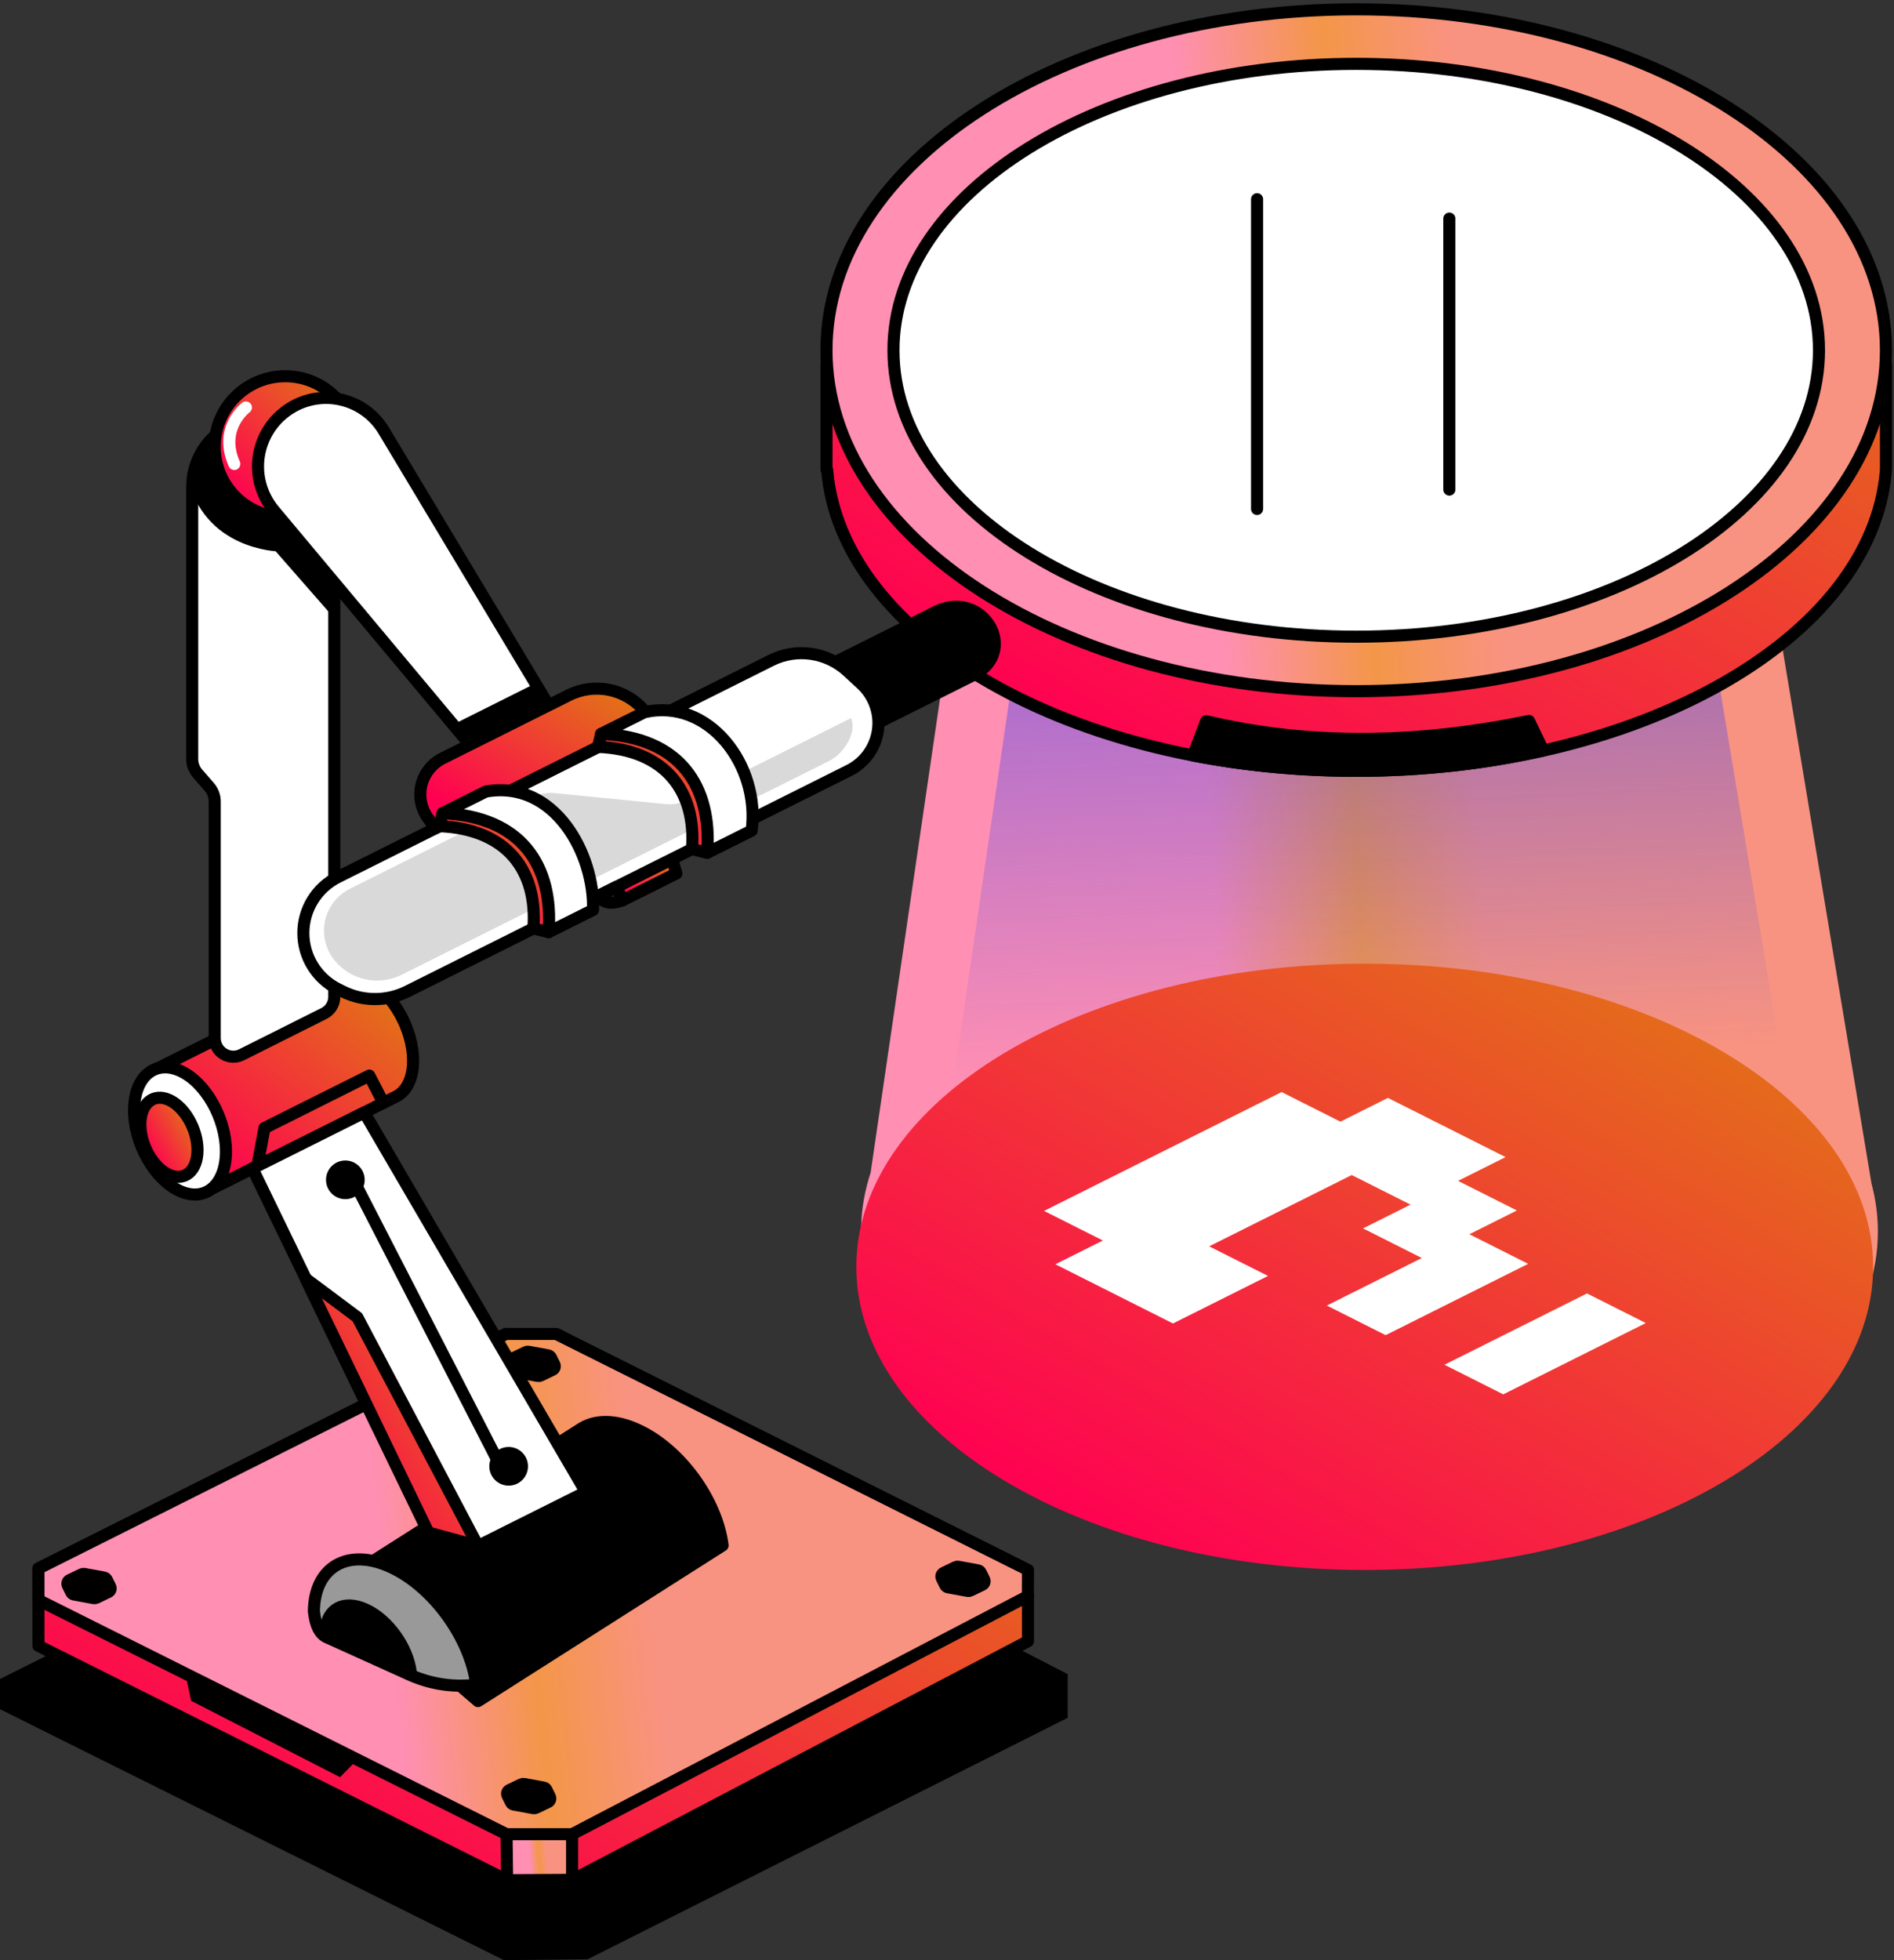
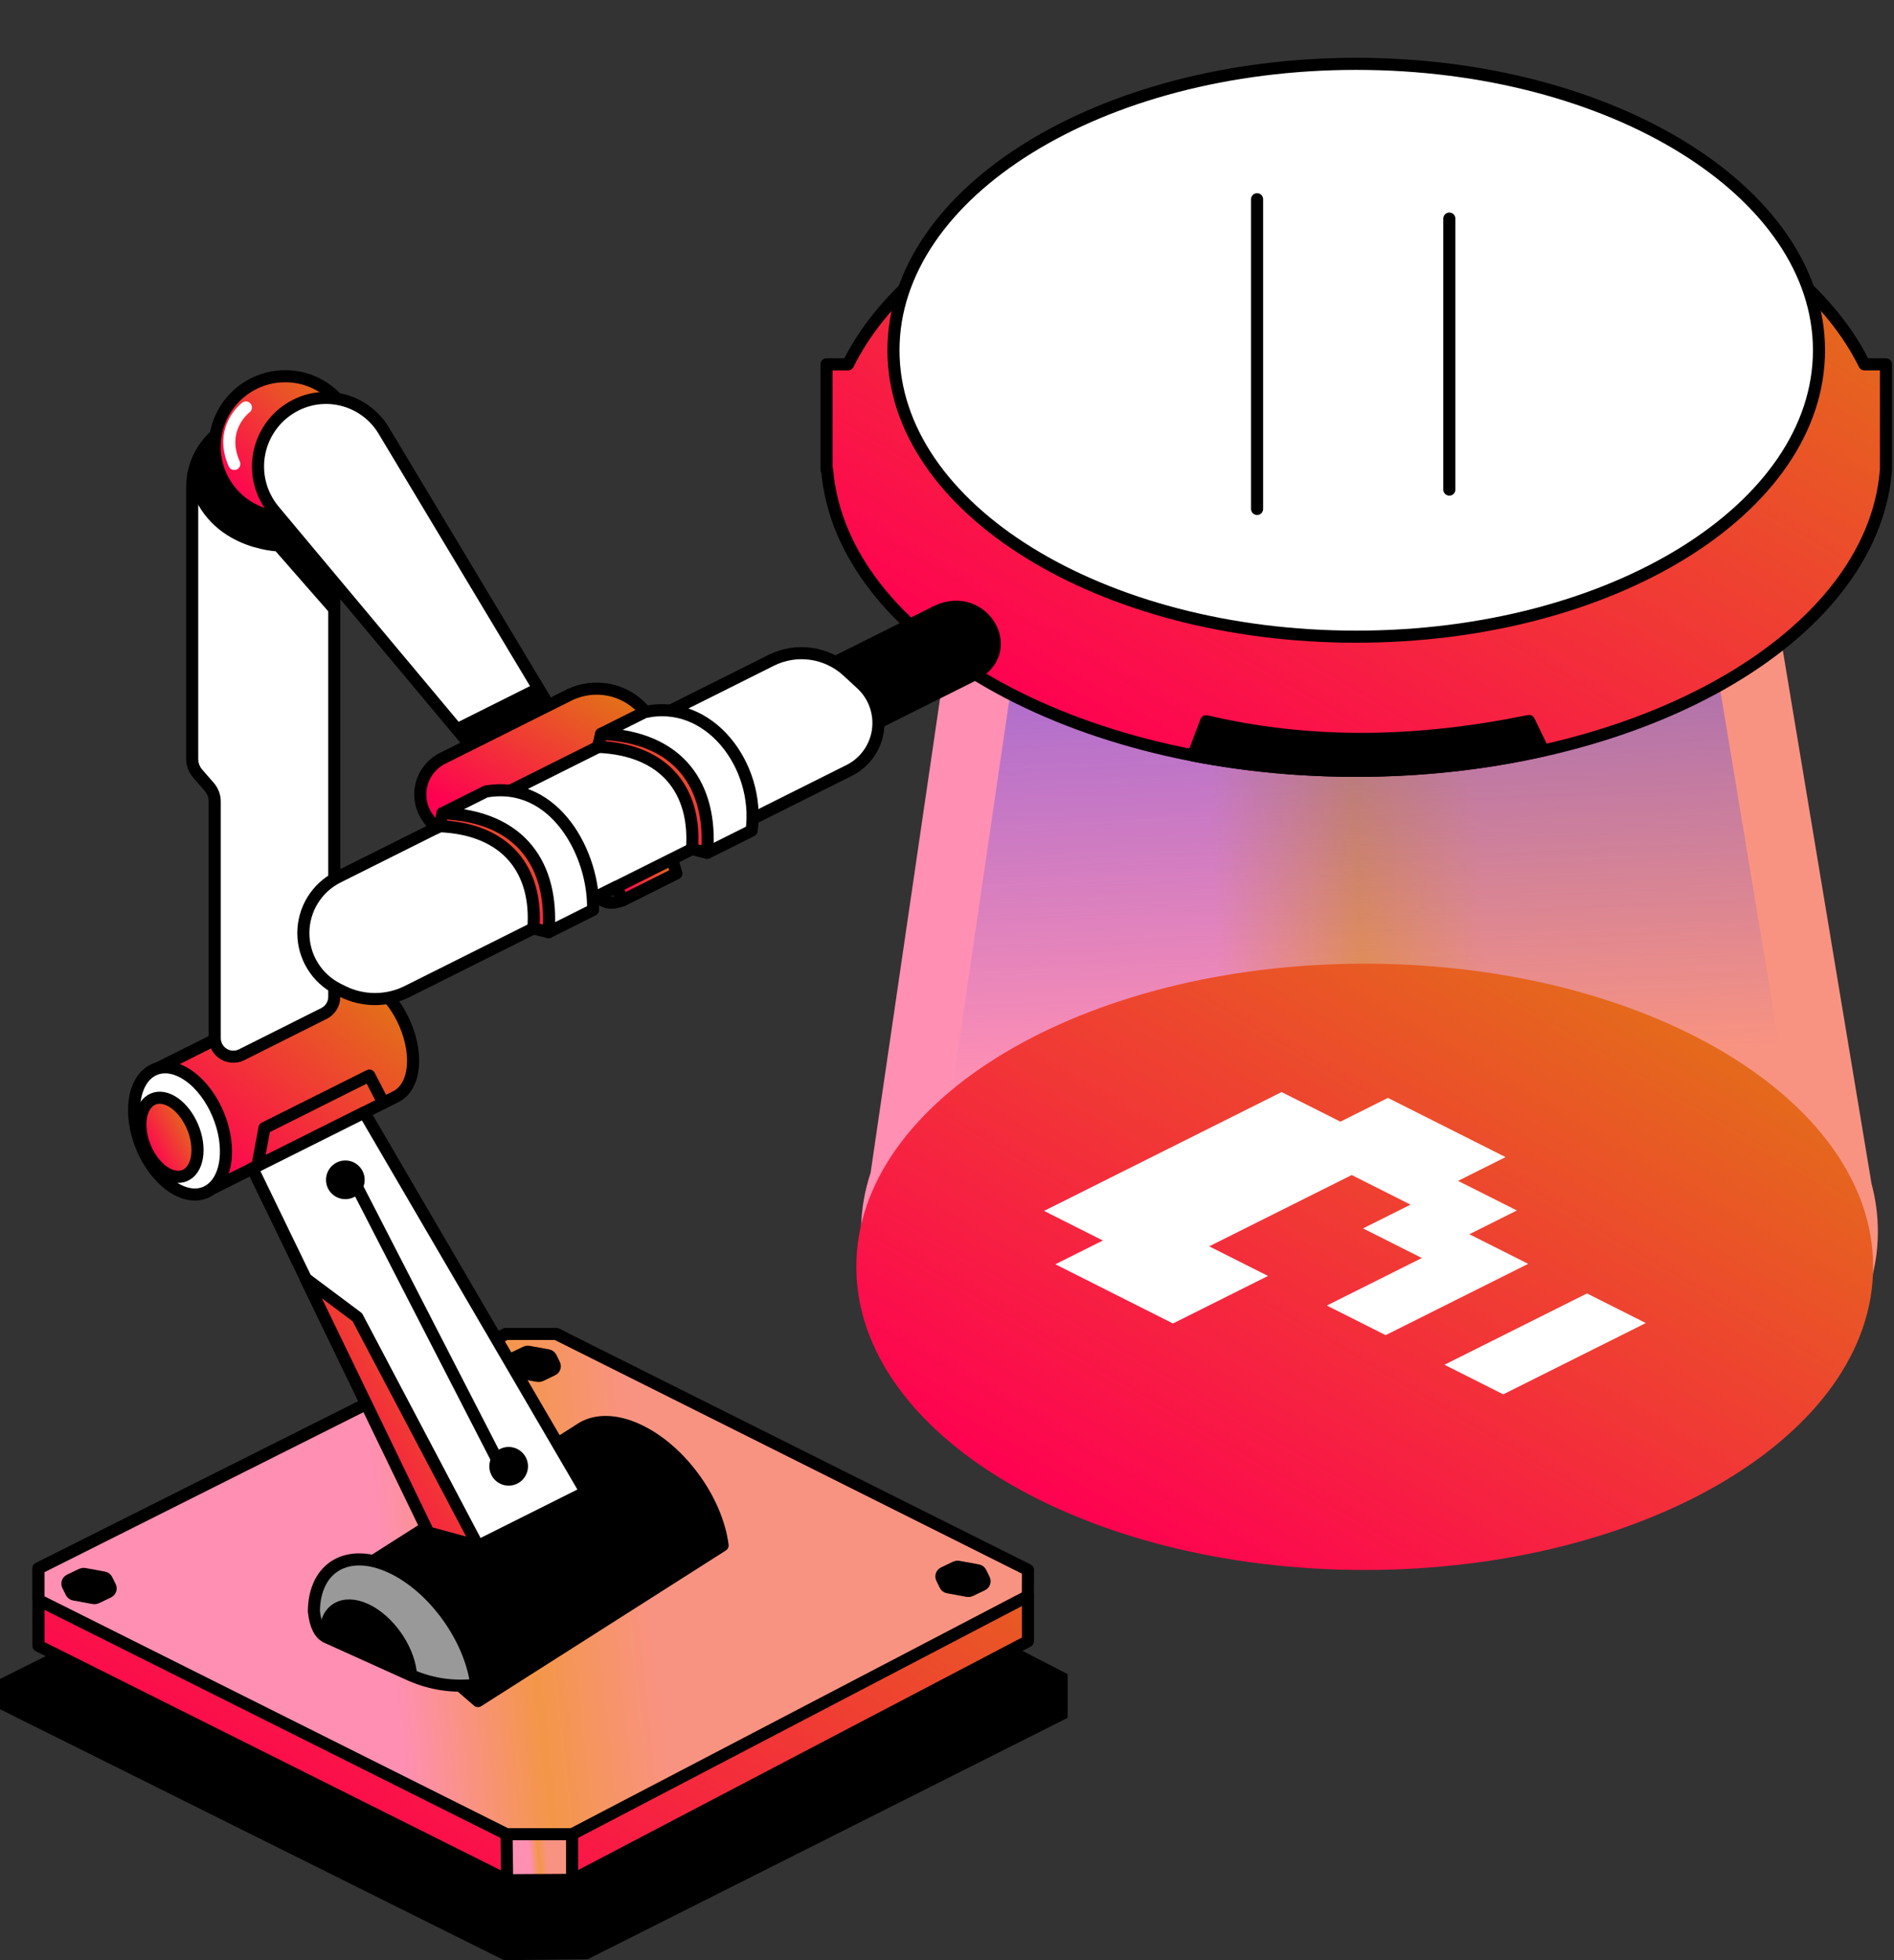
<svg xmlns="http://www.w3.org/2000/svg" width="406" height="420" viewBox="0 0 406 420" fill="none">
  <rect x="0" y="0" width="406" height="420" fill="#333333" stroke="none" />
  <path fillRule="evenodd" clip-rule="evenodd" d="M144.051 184.068L132.174 190.007L133.419 192.938L144.996 187.15L144.051 184.068Z" fill="url(#paint0_linear_34_28970)" stroke="black" stroke-width="2.591" stroke-miterlimit="1.5" stroke-linecap="round" stroke-linejoin="round" />
  <path fillRule="evenodd" clip-rule="evenodd" d="M201.797 344.789C204.676 346.228 228.867 358.719 228.867 358.719V368.076L125.955 419.815L108.017 420L-4.57764e-05 366.229V359.754L10.815 354.35L201.797 344.789Z" fill="black" />
  <path fillRule="evenodd" clip-rule="evenodd" d="M84.797 235.009C87.08 233.919 88.552 231.179 88.552 227.268C88.552 220.483 84.136 212.731 78.702 209.967C75.469 208.328 71.552 210.037 68.951 211.335L32.46 229.58L44.187 255.317L84.797 235.009Z" fill="url(#paint1_linear_34_28970)" stroke="black" stroke-width="2.591" stroke-miterlimit="1.5" stroke-linecap="round" stroke-linejoin="round" />
  <path d="M38.589 255.213C33.15 252.782 28.741 245.038 28.741 237.916C28.741 230.795 33.15 226.994 38.589 229.425C44.028 231.857 48.437 239.601 48.437 246.722C48.437 253.843 44.028 257.645 38.589 255.213Z" fill="white" stroke="black" stroke-width="2.591" stroke-miterlimit="1.5" stroke-linecap="round" stroke-linejoin="round" />
  <path d="M36.214 251.709C32.83 250.196 30.087 245.379 30.087 240.949C30.087 236.519 32.83 234.155 36.214 235.667C39.597 237.18 42.34 241.997 42.34 246.426C42.34 250.856 39.597 253.221 36.214 251.709Z" fill="url(#paint2_linear_34_28970)" stroke="black" stroke-width="2.591" stroke-miterlimit="1.5" stroke-linecap="round" stroke-linejoin="round" />
  <path fillRule="evenodd" clip-rule="evenodd" d="M56.164 89.466C52.198 89.466 48.392 91.04 45.58 93.846C42.775 96.659 41.196 100.462 41.196 104.437V162.606C41.196 163.775 41.621 164.905 42.393 165.777C43.135 166.635 44.087 167.726 44.83 168.575C45.601 169.448 46.027 170.578 46.027 171.747C46.027 179.377 46.027 209.139 46.027 222.427C46.027 223.814 46.741 225.1 47.923 225.825C49.098 226.549 50.569 226.619 51.809 225.996C57.397 223.198 65.573 219.099 69.452 217.151C70.8 216.48 71.658 215.093 71.658 213.581C71.658 200.06 71.658 134.402 71.658 104.437C71.658 100.462 70.079 96.659 67.275 93.846C64.463 91.04 60.656 89.466 56.69 89.466C56.517 89.466 56.337 89.466 56.164 89.466Z" fill="white" stroke="black" stroke-width="2.591" stroke-miterlimit="1.5" stroke-linecap="round" stroke-linejoin="round" />
  <path fillRule="evenodd" clip-rule="evenodd" d="M71.572 130.405L71.658 104.442C71.658 100.474 70.082 96.667 67.278 93.857C64.468 91.053 60.661 89.477 56.693 89.477H56.171C52.202 89.477 48.39 91.053 45.586 93.857C43.453 95.989 42.034 98.689 41.472 101.609C44.404 116.505 59.706 116.859 59.706 116.859L71.572 130.405Z" fill="black" stroke="black" stroke-width="2.591" stroke-miterlimit="1.5" stroke-linecap="round" stroke-linejoin="round" />
  <path d="M61.14 110.843C52.792 110.843 46.025 104.076 46.025 95.728C46.025 87.38 52.792 80.613 61.14 80.613C69.488 80.613 76.256 87.38 76.256 95.728C76.256 104.076 69.488 110.843 61.14 110.843Z" fill="url(#paint3_linear_34_28970)" stroke="black" stroke-width="2.591" stroke-miterlimit="1.5" stroke-linecap="round" stroke-linejoin="round" />
  <path fillRule="evenodd" clip-rule="evenodd" d="M184.584 262.918C184.578 263.239 184.572 263.56 184.572 263.881C184.572 299.736 233.41 328.836 293.557 328.836C353.703 328.836 402.542 299.736 402.542 263.881C402.542 260.39 402.074 256.96 401.18 253.612L373.195 85.439H210.916L186.628 251.269C185.39 255.021 184.689 258.886 184.59 262.84L184.572 262.918H184.584Z" fill="url(#paint4_linear_34_28970)" />
  <path fillRule="evenodd" clip-rule="evenodd" d="M200.731 254.647C200.726 254.92 200.721 255.194 200.721 255.467C200.721 286.004 242.316 310.788 293.542 310.788C344.767 310.788 386.362 286.004 386.362 255.467C386.362 252.494 385.964 249.572 385.202 246.721L361.368 103.491H223.158L202.473 244.726C201.418 247.921 200.821 251.213 200.737 254.581L200.721 254.647H200.731Z" fill="url(#paint5_linear_34_28970)" />
  <path d="M292.543 336.397C232.353 336.397 183.56 307.315 183.56 271.441C183.56 235.568 232.353 206.486 292.543 206.486C352.733 206.486 401.526 235.568 401.526 271.441C401.526 307.315 352.733 336.397 292.543 336.397Z" fill="url(#paint6_linear_34_28970)" />
  <path fillRule="evenodd" clip-rule="evenodd" d="M220.356 351.657V341.857L119.689 286.048L108.471 285.813L8.242 336.071V352.642L108.548 402.794H122.712L220.356 351.657Z" fill="url(#paint7_linear_34_28970)" stroke="black" stroke-width="2.591" stroke-miterlimit="1.5" stroke-linecap="round" stroke-linejoin="round" />
  <path fillRule="evenodd" clip-rule="evenodd" d="M122.638 393.016V402.795L108.704 402.872L108.585 393.016H122.638Z" fill="url(#paint8_linear_34_28970)" stroke="black" stroke-width="2.591" stroke-miterlimit="1.5" stroke-linecap="round" stroke-linejoin="round" />
  <path fillRule="evenodd" clip-rule="evenodd" d="M220.333 341.998L220.356 336.384L119.217 285.816H108.471L8.242 336.073V342.844L108.587 393.015H122.639L220.333 341.998Z" fill="url(#paint9_linear_34_28970)" stroke="black" stroke-width="2.591" stroke-miterlimit="1.5" stroke-linecap="round" stroke-linejoin="round" />
  <path fillRule="evenodd" clip-rule="evenodd" d="M210.235 336.944C210.114 336.702 209.887 336.529 209.623 336.48C208.639 336.298 206.207 335.854 205.396 335.704C205.217 335.674 205.038 335.697 204.878 335.774C204.348 336.028 203.087 336.634 202.265 337.03C202.064 337.126 201.912 337.299 201.838 337.511C201.765 337.724 201.783 337.955 201.88 338.159C202.122 338.647 202.423 339.26 202.617 339.649C202.734 339.893 202.961 340.065 203.229 340.113C204.213 340.294 206.645 340.739 207.456 340.889C207.631 340.921 207.814 340.896 207.974 340.819C208.499 340.567 209.761 339.961 210.583 339.565C210.784 339.469 210.941 339.294 211.014 339.081C211.083 338.871 211.069 338.638 210.968 338.436C210.731 337.946 210.429 337.333 210.235 336.944Z" fill="black" stroke="black" stroke-width="2.591" stroke-miterlimit="1.5" stroke-linecap="round" stroke-linejoin="round" />
-   <path fillRule="evenodd" clip-rule="evenodd" d="M117.14 383.489C117.019 383.247 116.792 383.075 116.528 383.025C115.544 382.844 113.113 382.399 112.302 382.249C112.122 382.219 111.944 382.242 111.784 382.319C111.254 382.573 109.992 383.18 109.17 383.575C108.969 383.671 108.817 383.844 108.743 384.056C108.67 384.269 108.689 384.5 108.785 384.704C109.027 385.192 109.328 385.805 109.523 386.194C109.639 386.438 109.866 386.611 110.134 386.658C111.118 386.839 113.55 387.284 114.361 387.434C114.536 387.466 114.719 387.441 114.879 387.364C115.405 387.112 116.666 386.506 117.488 386.111C117.69 386.014 117.846 385.839 117.919 385.627C117.988 385.416 117.974 385.183 117.873 384.981C117.636 384.491 117.334 383.878 117.14 383.489Z" fill="black" stroke="black" stroke-width="2.591" stroke-miterlimit="1.5" stroke-linecap="round" stroke-linejoin="round" />
  <path fillRule="evenodd" clip-rule="evenodd" d="M118.104 290.878C117.982 290.636 117.756 290.464 117.492 290.414C116.508 290.233 114.076 289.788 113.265 289.638C113.086 289.608 112.907 289.631 112.747 289.708C112.217 289.963 110.956 290.569 110.134 290.964C109.932 291.061 109.78 291.233 109.707 291.446C109.633 291.658 109.652 291.889 109.749 292.093C109.99 292.581 110.292 293.194 110.486 293.583C110.603 293.827 110.83 294 111.098 294.047C112.082 294.228 114.514 294.673 115.325 294.823C115.5 294.856 115.683 294.83 115.843 294.754C116.368 294.501 117.63 293.895 118.452 293.5C118.653 293.403 118.81 293.228 118.883 293.016C118.952 292.805 118.938 292.572 118.837 292.371C118.6 291.88 118.298 291.267 118.104 290.878Z" fill="black" stroke="black" stroke-width="2.591" stroke-miterlimit="1.5" stroke-linecap="round" stroke-linejoin="round" />
  <path fillRule="evenodd" clip-rule="evenodd" d="M22.891 338.486C22.77 338.244 22.543 338.072 22.279 338.022C21.295 337.841 18.864 337.397 18.052 337.246C17.873 337.216 17.695 337.239 17.535 337.316C17.005 337.571 15.743 338.177 14.921 338.572C14.72 338.669 14.568 338.841 14.494 339.054C14.421 339.266 14.44 339.498 14.536 339.701C14.778 340.189 15.079 340.803 15.274 341.192C15.39 341.435 15.617 341.608 15.885 341.655C16.869 341.837 19.301 342.281 20.112 342.431C20.287 342.464 20.47 342.439 20.63 342.362C21.156 342.109 22.417 341.503 23.239 341.108C23.441 341.011 23.597 340.837 23.67 340.624C23.739 340.414 23.725 340.18 23.624 339.979C23.387 339.488 23.085 338.875 22.891 338.486Z" fill="black" stroke="black" stroke-width="2.591" stroke-miterlimit="1.5" stroke-linecap="round" stroke-linejoin="round" />
-   <path fillRule="evenodd" clip-rule="evenodd" d="M39.726 358.58L40.969 364.434L72.887 380.792L76.606 377.023L39.726 358.58Z" fill="black" />
  <path fillRule="evenodd" clip-rule="evenodd" d="M404.279 100.638V78.069H399.655C385.773 49.952 342.232 29.41 290.724 29.41C239.215 29.41 195.668 49.952 181.791 78.069H177.168V100.638H177.301C180.233 136.548 229.933 165.162 290.724 165.162C351.514 165.162 401.33 136.763 404.256 100.853L404.279 100.638Z" fill="url(#paint10_linear_34_28970)" stroke="black" stroke-width="2.591" stroke-miterlimit="1.5" stroke-linecap="round" stroke-linejoin="round" />
  <path fillRule="evenodd" clip-rule="evenodd" d="M201.003 130.901L82.703 190.056L100.271 198.838L208.577 144.683C218.523 139.715 210.938 126.474 201.003 130.901Z" fill="black" stroke="black" stroke-width="2.591" stroke-miterlimit="1.5" stroke-linecap="round" stroke-linejoin="round" />
  <path fillRule="evenodd" clip-rule="evenodd" d="M181.687 143.817C177.249 139.71 170.725 138.783 165.313 141.488C146.141 151.071 100.688 173.795 72.448 187.921C67.9 190.192 65.026 194.839 65.026 199.926C65.026 205.013 67.9 209.66 72.448 211.937C72.784 212.105 73.109 212.267 73.433 212.429C77.808 214.614 82.958 214.614 87.333 212.429C105.856 203.165 156.704 177.741 182.017 165.087C185.361 163.413 187.667 160.209 188.194 156.512C188.721 152.81 187.394 149.09 184.654 146.552C183.646 145.619 182.643 144.698 181.687 143.817Z" fill="white" stroke="black" stroke-width="2.591" stroke-miterlimit="1.5" stroke-linecap="round" stroke-linejoin="round" />
-   <path fillRule="evenodd" clip-rule="evenodd" d="M182.426 153.87C183.765 156.842 180.989 161.379 177.866 162.978C177.866 162.978 110.124 196.855 86.096 208.866C81.218 211.305 75.302 210.071 71.803 205.888C69.827 203.53 69.039 200.395 69.664 197.382C70.29 194.37 72.266 191.809 75.018 190.43C87.858 184.01 107.806 174.033 114.33 170.777C115.727 170.076 117.297 169.786 118.855 169.936C124.249 170.47 137.332 171.762 142.726 172.295C144.285 172.445 145.855 172.156 147.251 171.455C155.189 167.491 182.426 153.87 182.426 153.87Z" fill="#D9D9D9" />
-   <path d="M290.719 148.098C228.005 148.098 177.164 115.393 177.164 75.049C177.164 34.705 228.005 2 290.719 2C353.434 2 404.274 34.705 404.274 75.049C404.274 115.393 353.434 148.098 290.719 148.098Z" fill="url(#paint11_linear_34_28970)" stroke="black" stroke-width="2.591" stroke-miterlimit="1.5" stroke-linecap="round" stroke-linejoin="round" />
  <path d="M290.722 136.421C235.937 136.421 191.525 108.944 191.525 75.05C191.525 41.156 235.937 13.68 290.722 13.68C345.507 13.68 389.919 41.156 389.919 75.05C389.919 108.944 345.507 136.421 290.722 136.421Z" fill="white" stroke="black" stroke-width="2.591" stroke-miterlimit="1.5" stroke-linecap="round" stroke-linejoin="round" />
  <path fillRule="evenodd" clip-rule="evenodd" d="M120.777 156.43C120.777 156.43 94.954 113.41 82.265 92.268C78.383 85.807 70.184 83.414 63.44 86.787C59.413 88.803 56.534 92.546 55.618 96.949C54.697 101.352 55.85 105.93 58.736 109.383C75.712 129.673 104.792 164.42 104.792 164.42L120.777 156.43Z" fill="white" stroke="black" stroke-width="2.591" stroke-miterlimit="1.5" stroke-linecap="round" stroke-linejoin="round" />
  <path fillRule="evenodd" clip-rule="evenodd" d="M115.35 147.586L98.088 156.22L102.185 161.188L118.626 153.046L115.35 147.586Z" fill="black" stroke="black" stroke-width="2.591" stroke-miterlimit="1.5" stroke-linecap="round" stroke-linejoin="round" />
  <path fillRule="evenodd" clip-rule="evenodd" d="M139.763 154.258C139.763 154.258 139.12 153.488 138.199 152.375C134.224 147.595 127.48 146.181 121.924 148.962C113.98 152.931 102.723 158.563 94.883 162.48C92.612 163.621 90.949 165.695 90.347 168.164C89.744 170.632 90.254 173.245 91.743 175.302C92.665 176.576 93.319 177.48 93.319 177.48L139.763 154.258Z" fill="url(#paint12_linear_34_28970)" stroke="black" stroke-width="2.591" stroke-miterlimit="1.5" stroke-linecap="round" stroke-linejoin="round" />
  <path fillRule="evenodd" clip-rule="evenodd" d="M94.134 177.023C108.783 177.598 115.28 186.704 114.336 198.924L117.599 199.734L123.082 194.551C124.986 184.095 115.315 170.041 101.956 173.11L94.859 174.244C94.859 174.244 94.234 177.028 94.134 177.023Z" fill="url(#paint13_linear_34_28970)" stroke="black" stroke-width="2.591" stroke-miterlimit="1.5" stroke-linecap="round" stroke-linejoin="round" />
  <path fillRule="evenodd" clip-rule="evenodd" d="M128.131 160.026C142.78 160.601 149.277 169.707 148.333 181.927L151.596 182.737L157.079 177.554C158.983 167.098 149.312 153.044 135.953 156.112L128.855 157.247C128.855 157.247 128.231 160.031 128.131 160.026Z" fill="url(#paint14_linear_34_28970)" stroke="black" stroke-width="2.591" stroke-miterlimit="1.5" stroke-linecap="round" stroke-linejoin="round" />
  <path fillRule="evenodd" clip-rule="evenodd" d="M94.853 174.247C111.835 174.914 118.683 185.569 117.594 199.735L127.119 194.972C127.502 183.263 119.037 166.987 104.135 169.606L94.853 174.247Z" fill="white" stroke="black" stroke-width="2.591" stroke-miterlimit="1.5" stroke-linecap="round" stroke-linejoin="round" />
  <path fillRule="evenodd" clip-rule="evenodd" d="M128.855 157.248C145.837 157.914 152.685 168.569 151.596 182.735L161.121 177.972C162.981 164.084 152.025 149.449 138.137 152.607L128.855 157.248Z" fill="white" stroke="black" stroke-width="2.591" stroke-miterlimit="1.5" stroke-linecap="round" stroke-linejoin="round" />
  <path d="M297.027 286.08L284.42 279.737L304.788 269.552L292.18 263.209L302.365 258.117L289.757 251.774L259.204 267.052L271.812 273.394L251.444 283.58L226.228 270.894L236.413 265.801L223.805 259.458L274.726 233.995L287.333 240.338L297.517 235.245L322.733 247.931L312.549 253.024L325.156 259.367L314.972 264.459L327.58 270.802L297.027 286.08ZM322.243 298.766L309.635 292.423L340.188 277.145L352.795 283.488L322.243 298.766Z" fill="white" />
  <path fillRule="evenodd" clip-rule="evenodd" d="M154.894 331.131C153.637 321.343 145.765 310.504 136.65 306.335C131.995 304.207 127.865 304.208 124.9 305.923L124.9 305.916L72.897 338.992L102.46 364.489L154.894 331.131Z" fill="black" stroke="black" stroke-width="2.591" stroke-miterlimit="1.5" stroke-linecap="round" stroke-linejoin="round" />
  <path fillRule="evenodd" clip-rule="evenodd" d="M78.086 238.369L54.105 250.357L91.945 328.442L102.461 331.263L125.585 319.699L78.086 238.369Z" fill="white" stroke="black" stroke-width="2.591" stroke-miterlimit="1.5" stroke-linecap="round" stroke-linejoin="round" />
  <path fillRule="evenodd" clip-rule="evenodd" d="M76.597 282.246L65.525 273.973L91.83 328.378L102.462 331.263L76.597 282.246Z" fill="url(#paint15_linear_34_28970)" stroke="black" stroke-width="2.591" stroke-miterlimit="1.5" stroke-linecap="round" stroke-linejoin="round" />
  <path fillRule="evenodd" clip-rule="evenodd" d="M102.099 361.007C100.84 351.053 92.955 340.037 83.823 335.808C74.564 331.519 67.372 335.757 67.285 345.272C67.643 348.406 68.56 350.011 69.813 350.705L88.085 358.962C93.11 361.12 97.701 361.472 102.099 361.007Z" fill="#999999" stroke="black" stroke-width="2.591" stroke-miterlimit="1.5" stroke-linecap="round" stroke-linejoin="round" />
  <path fillRule="evenodd" clip-rule="evenodd" d="M88.04 358.251C87.379 352.97 83.237 347.128 78.441 344.888C73.578 342.617 69.8 344.868 69.754 349.916L88.04 358.251Z" fill="black" stroke="black" stroke-width="2.591" stroke-miterlimit="1.5" stroke-linecap="round" stroke-linejoin="round" />
  <path fillRule="evenodd" clip-rule="evenodd" d="M132.169 190.006L128.125 192.028C129.695 193.784 131.521 193.628 133.415 192.932L132.169 190.006Z" stroke="black" stroke-width="2.591" stroke-miterlimit="1.5" stroke-linecap="round" stroke-linejoin="round" />
  <path d="M310.681 46.835V104.906" stroke="black" stroke-width="2.591" stroke-miterlimit="1.5" stroke-linecap="round" stroke-linejoin="round" />
  <path d="M269.469 42.689V109.055" stroke="black" stroke-width="2.591" stroke-miterlimit="1.5" stroke-linecap="round" stroke-linejoin="round" />
  <path fillRule="evenodd" clip-rule="evenodd" d="M330.803 160.804L327.76 154.487C304.692 159.215 281.619 159.957 258.551 154.54L255.771 161.878C266.784 164.01 278.528 165.163 290.726 165.163C304.829 165.163 318.337 163.621 330.803 160.804Z" fill="black" stroke="black" stroke-width="2.591" stroke-miterlimit="1.5" stroke-linecap="round" stroke-linejoin="round" />
  <path d="M82.195 236.318L79.164 230.466L56.695 241.701L55.183 249.818" stroke="black" stroke-width="2.591" stroke-miterlimit="1.5" stroke-linecap="round" stroke-linejoin="round" />
  <path d="M52.71 87.315C52.71 87.315 46.8 91.73 50.225 99.413" stroke="white" stroke-width="2.591" stroke-miterlimit="1.5" stroke-linecap="round" stroke-linejoin="round" />
  <path d="M107.721 315.001L75.324 251.984" stroke="black" stroke-width="2.591" stroke-miterlimit="1.5" stroke-linecap="round" stroke-linejoin="round" />
  <path d="M74.026 255.65C72.453 255.65 71.177 254.374 71.177 252.801C71.177 251.227 72.453 249.952 74.026 249.952C75.6 249.952 76.875 251.227 76.875 252.801C76.875 254.374 75.6 255.65 74.026 255.65Z" fill="black" stroke="black" stroke-width="2.591" stroke-miterlimit="1.5" stroke-linecap="round" stroke-linejoin="round" />
  <path d="M109.036 317.031C107.462 317.031 106.187 315.756 106.187 314.182C106.187 312.609 107.462 311.333 109.036 311.333C110.609 311.333 111.885 312.609 111.885 314.182C111.885 315.756 110.609 317.031 109.036 317.031Z" fill="black" stroke="black" stroke-width="2.591" stroke-miterlimit="1.5" stroke-linecap="round" stroke-linejoin="round" />
  <defs>
    <linearGradient id="paint0_linear_34_28970" x1="143.83" y1="184.773" x2="137.449" y2="194.133" gradientUnits="userSpaceOnUse">
      <stop stop-color="#E27317" />
      <stop offset="1" stop-color="#FF0052" />
    </linearGradient>
    <linearGradient id="paint1_linear_34_28970" x1="83.452" y1="212.955" x2="48.673" y2="255.966" gradientUnits="userSpaceOnUse">
      <stop stop-color="#E27317" />
      <stop offset="1" stop-color="#FF0052" />
    </linearGradient>
    <linearGradient id="paint2_linear_34_28970" x1="41.226" y1="239.184" x2="30.506" y2="245.354" gradientUnits="userSpaceOnUse">
      <stop stop-color="#E27317" />
      <stop offset="1" stop-color="#FF0052" />
    </linearGradient>
    <linearGradient id="paint3_linear_34_28970" x1="73.507" y1="83.017" x2="50.147" y2="106.721" gradientUnits="userSpaceOnUse">
      <stop stop-color="#E27317" />
      <stop offset="1" stop-color="#FF0052" />
    </linearGradient>
    <linearGradient id="paint4_linear_34_28970" x1="229.755" y1="188.544" x2="317.483" y2="184.264" gradientUnits="userSpaceOnUse">
      <stop offset="0.345" stop-color="#FF8FB3" />
      <stop offset="0.698" stop-color="#F49648" />
      <stop offset="1" stop-color="#F99381" />
    </linearGradient>
    <linearGradient id="paint5_linear_34_28970" x1="259.728" y1="31.194" x2="268.627" y2="229.423" gradientUnits="userSpaceOnUse">
      <stop stop-color="#4041F0" />
      <stop offset="1" stop-color="#4041F0" stop-opacity="0" />
    </linearGradient>
    <linearGradient id="paint6_linear_34_28970" x1="381.711" y1="216.82" x2="294.024" y2="366.107" gradientUnits="userSpaceOnUse">
      <stop stop-color="#E27317" />
      <stop offset="1" stop-color="#FF0052" />
    </linearGradient>
    <linearGradient id="paint7_linear_34_28970" x1="201.073" y1="295.119" x2="125.213" y2="434.696" gradientUnits="userSpaceOnUse">
      <stop stop-color="#E27317" />
      <stop offset="1" stop-color="#FF0052" />
    </linearGradient>
    <linearGradient id="paint8_linear_34_28970" x1="111.498" y1="397.191" x2="117.133" y2="396.753" gradientUnits="userSpaceOnUse">
      <stop offset="0.345" stop-color="#FF8FB3" />
      <stop offset="0.698" stop-color="#F49648" />
      <stop offset="1" stop-color="#F99381" />
    </linearGradient>
    <linearGradient id="paint9_linear_34_28970" x1="52.211" y1="331.227" x2="136.802" y2="322.107" gradientUnits="userSpaceOnUse">
      <stop offset="0.345" stop-color="#FF8FB3" />
      <stop offset="0.698" stop-color="#F49648" />
      <stop offset="1" stop-color="#F99381" />
    </linearGradient>
    <linearGradient id="paint10_linear_34_28970" x1="383.632" y1="40.208" x2="291.874" y2="195.977" gradientUnits="userSpaceOnUse">
      <stop stop-color="#E27317" />
      <stop offset="1" stop-color="#FF0052" />
    </linearGradient>
    <linearGradient id="paint11_linear_34_28970" x1="224.242" y1="63.889" x2="315.214" y2="56.184" gradientUnits="userSpaceOnUse">
      <stop offset="0.345" stop-color="#FF8FB3" />
      <stop offset="0.698" stop-color="#F49648" />
      <stop offset="1" stop-color="#F99381" />
    </linearGradient>
    <linearGradient id="paint12_linear_34_28970" x1="135.249" y1="149.929" x2="114.936" y2="184.128" gradientUnits="userSpaceOnUse">
      <stop stop-color="#E27317" />
      <stop offset="1" stop-color="#FF0052" />
    </linearGradient>
    <linearGradient id="paint13_linear_34_28970" x1="120.668" y1="174.833" x2="99.847" y2="197.628" gradientUnits="userSpaceOnUse">
      <stop stop-color="#E27317" />
      <stop offset="1" stop-color="#FF0052" />
    </linearGradient>
    <linearGradient id="paint14_linear_34_28970" x1="154.665" y1="157.836" x2="133.844" y2="180.63" gradientUnits="userSpaceOnUse">
      <stop stop-color="#E27317" />
      <stop offset="1" stop-color="#FF0052" />
    </linearGradient>
    <linearGradient id="paint15_linear_34_28970" x1="99.104" y1="278.53" x2="58.537" y2="305.069" gradientUnits="userSpaceOnUse">
      <stop stop-color="#E27317" />
      <stop offset="1" stop-color="#FF0052" />
    </linearGradient>
  </defs>
</svg>